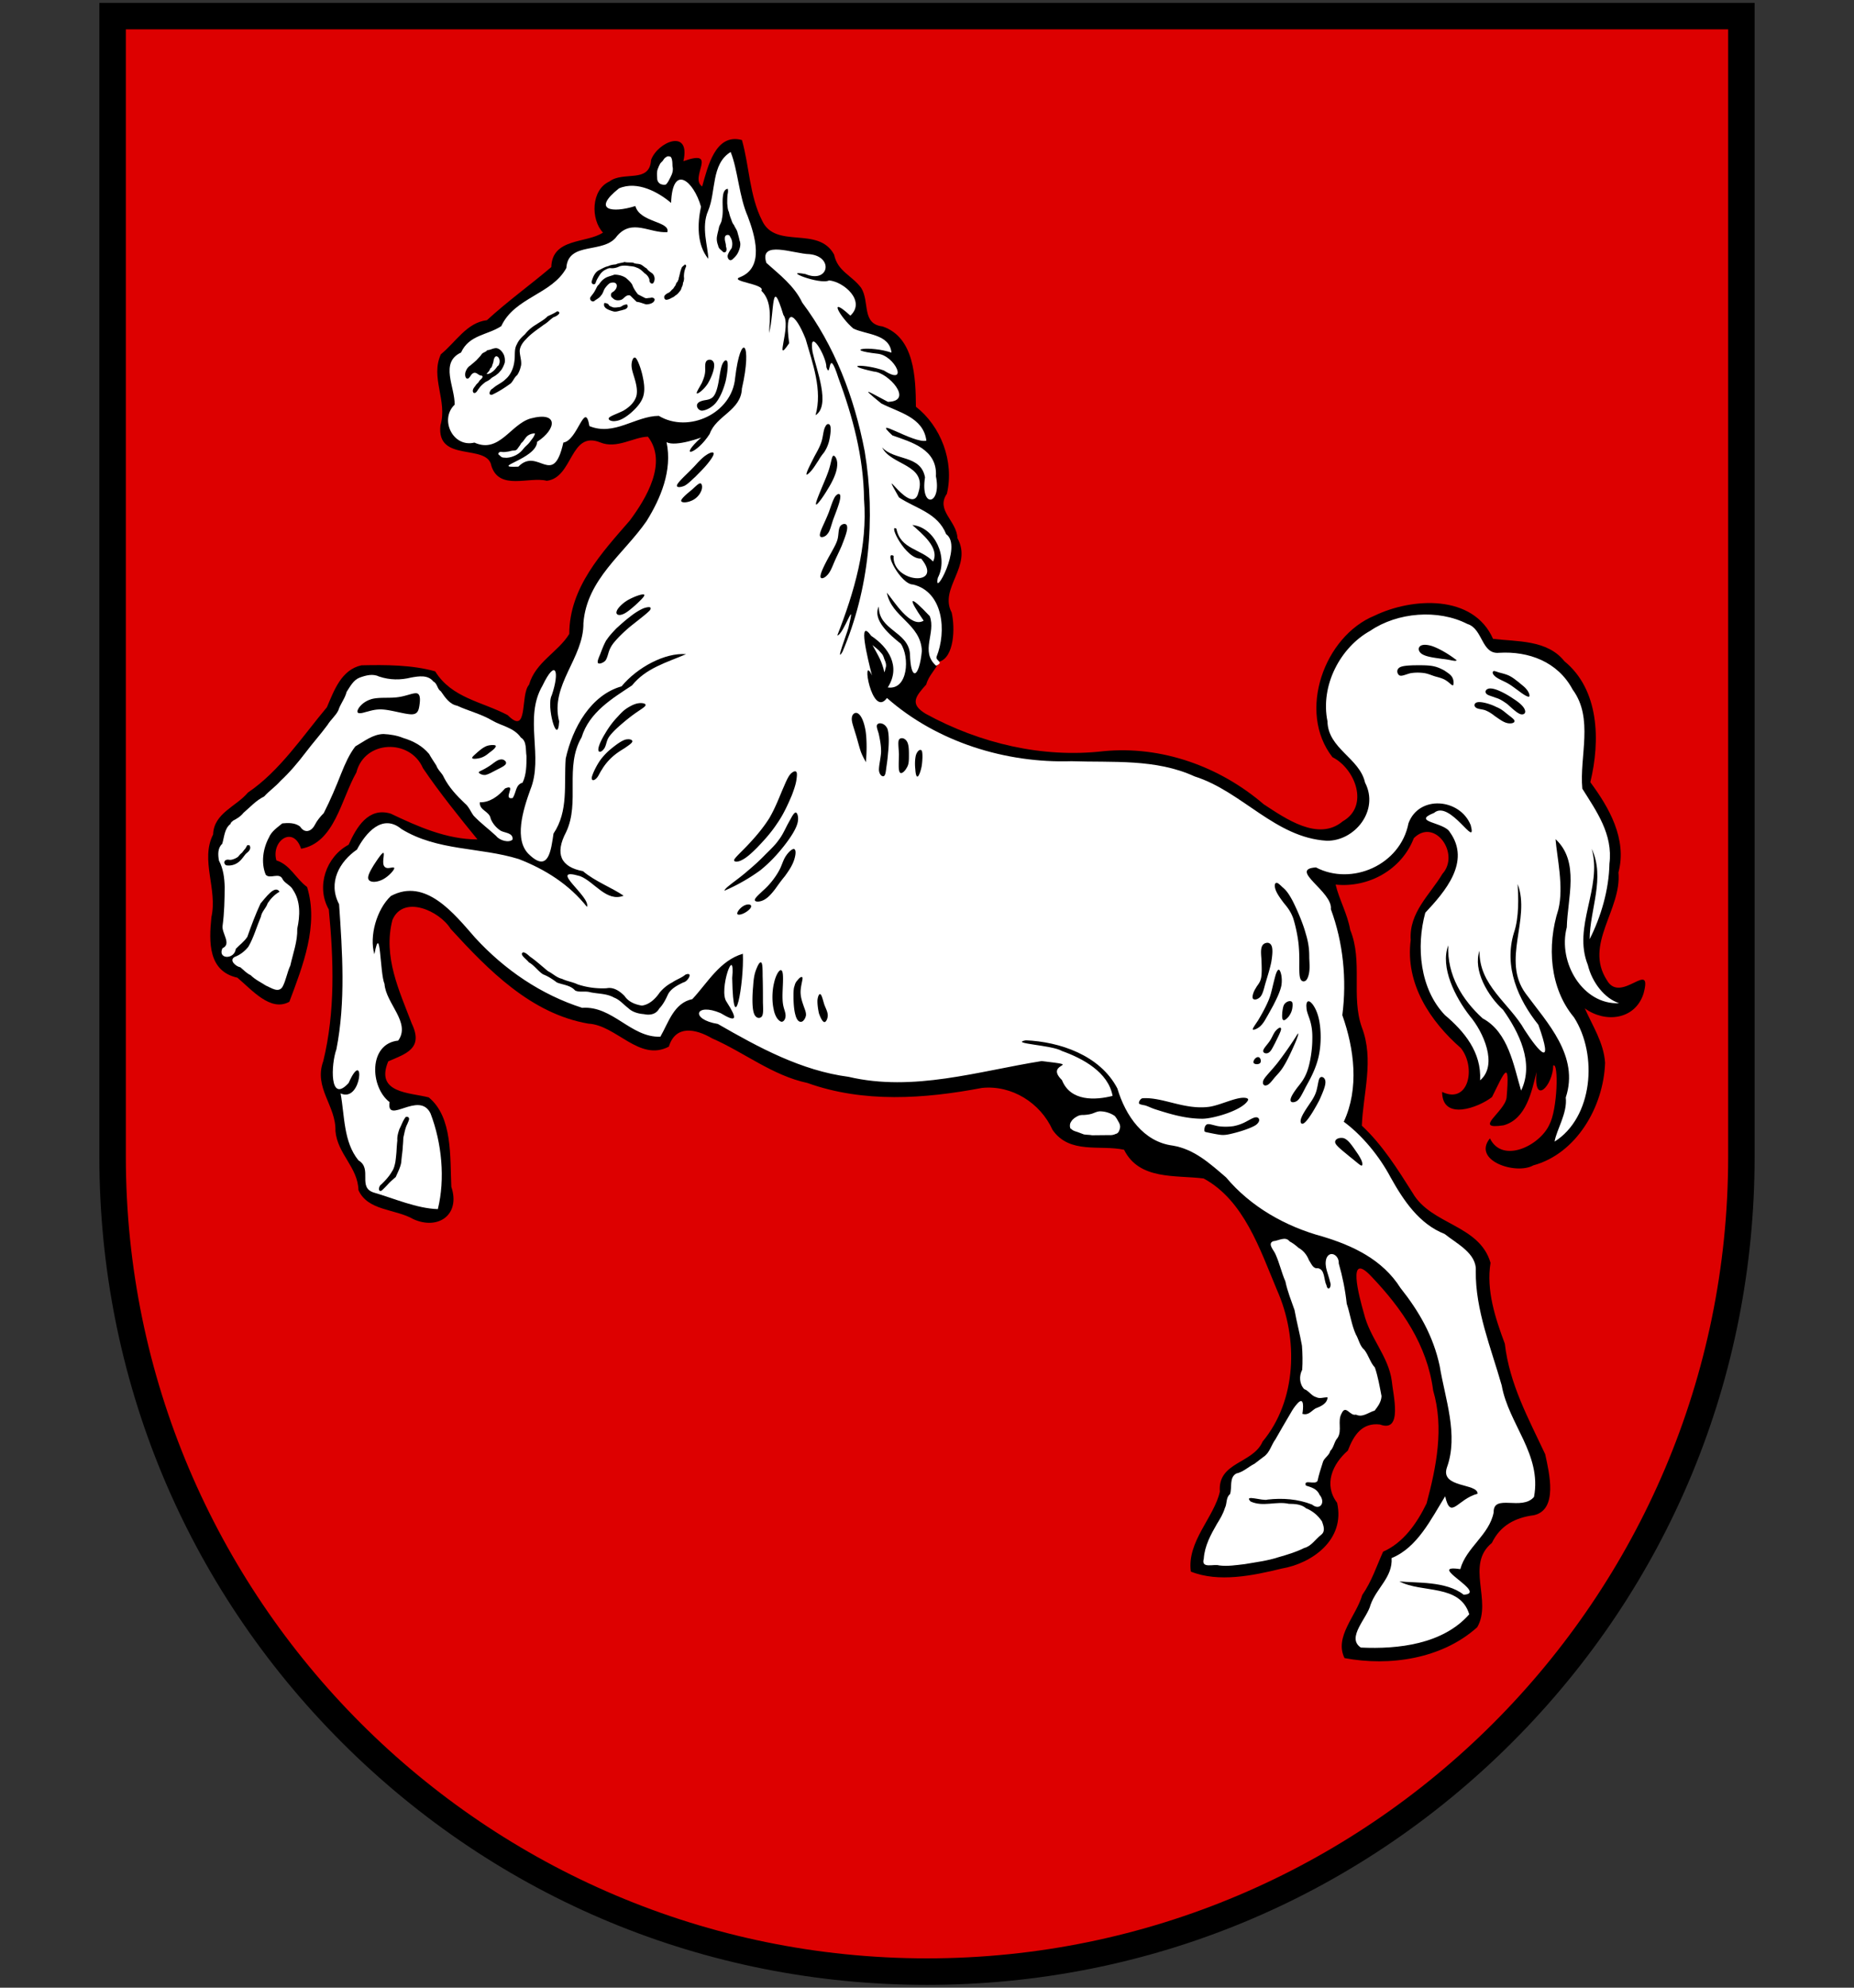
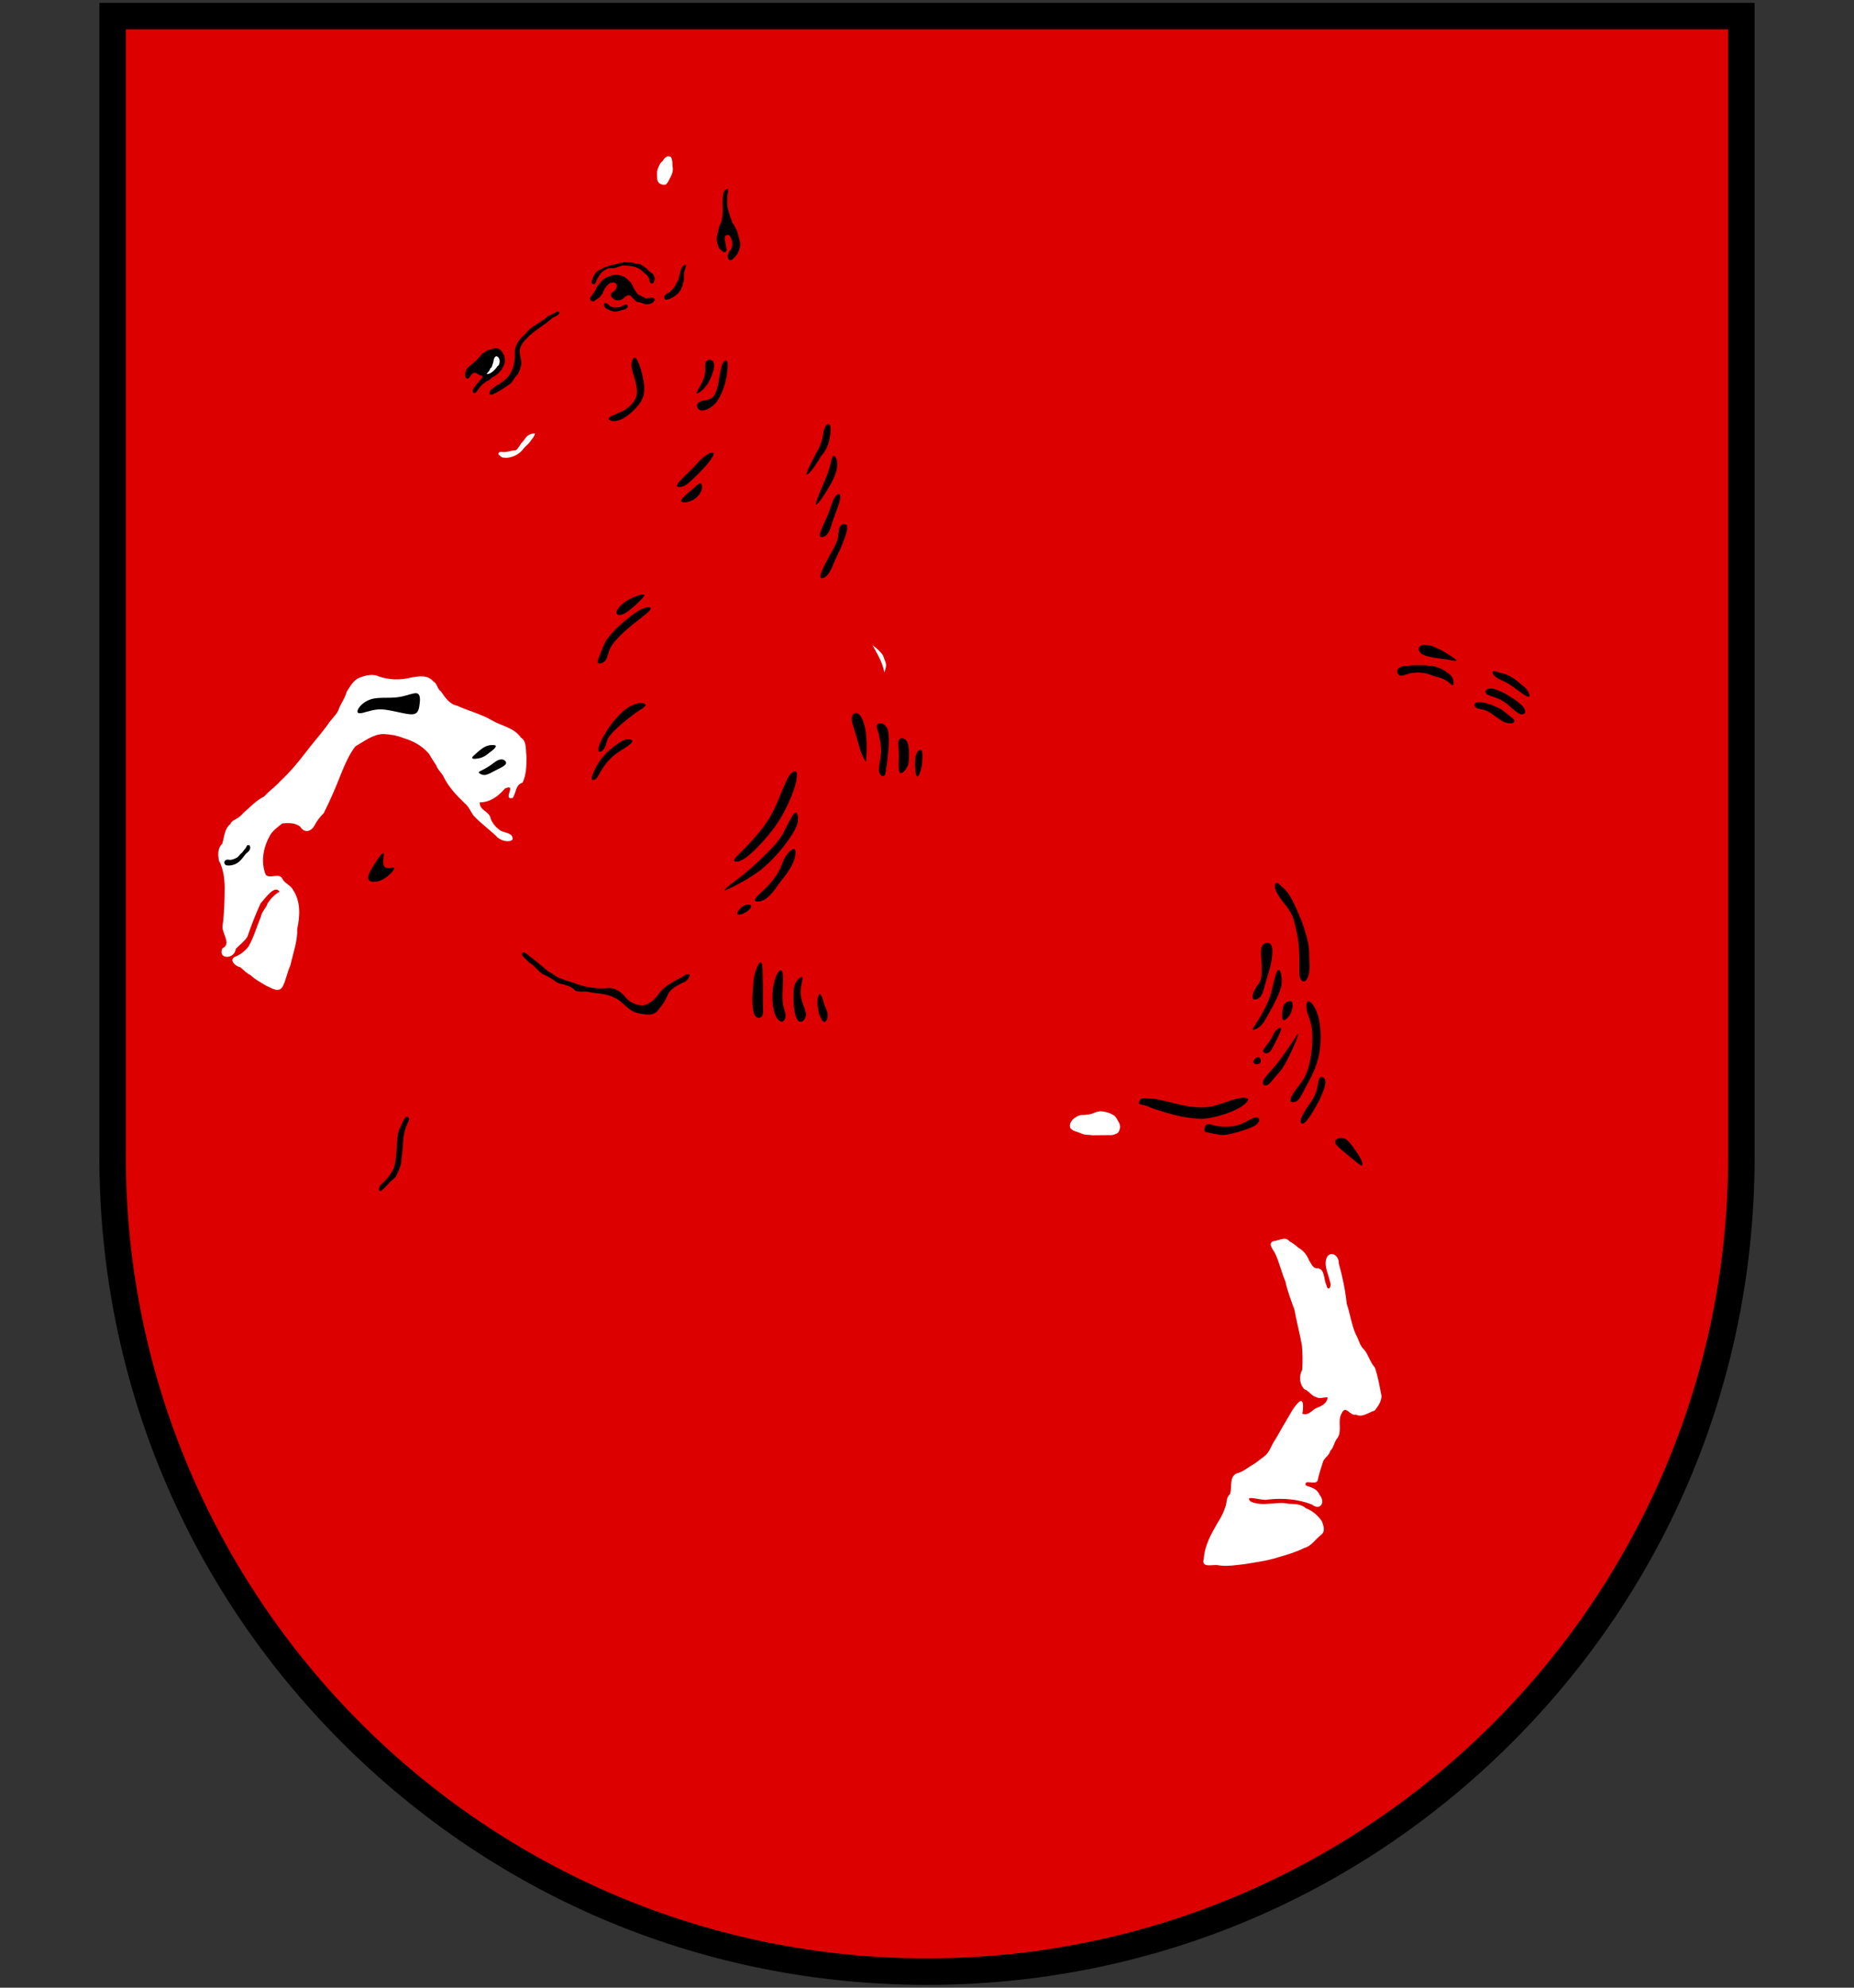
<svg xmlns="http://www.w3.org/2000/svg" id="Ebene_1" viewBox="0 0 560 600">
  <rect x="0" y="0" width="560" height="600" fill="#333333" stroke="none" />
  <defs>
    <clipPath id="clippath">
      <path class="cls-5" d="M29.15 0h501.69v600H29.15z" />
    </clipPath>
    <style>.cls-1{fill:#fff}.cls-1,.cls-3{fill-rule:evenodd}.cls-5{fill:none}</style>
  </defs>
  <g style="clip-path:url(#clippath)" id="niedersachsen">
    <path d="M34.01 4.86v344.39c.05 135.82 110.17 245.9 245.99 245.9s245.94-110.08 245.99-245.9V4.86H34.01z" style="fill:#d00;fill-rule:evenodd" />
    <path d="M280 599.15c-66.76 0-129.52-25.99-176.74-73.19-47.21-47.2-73.23-109.95-73.25-176.71V.86h499.97v348.39c-.02 66.76-26.04 129.52-73.25 176.71-47.21 47.2-109.98 73.19-176.74 73.19zM38.01 8.86v340.39c.05 133.38 108.6 241.9 241.99 241.9s241.94-108.52 241.99-241.9V8.86H38.01z" />
-     <path class="cls-3" d="M283.64 199.76c4.61-1.27 4.88-10.27 3.81-14.85-3.9-7.45 6.42-13.94 1.75-22.46-.21-5.26-6.64-8.37-3.19-13.41 2.3-9.82-1.86-20.43-9.36-26.26-.07-8.77-.42-20.97-10.08-24.24-6.45-.79-3.78-7.44-6.48-11.68-2.86-3.79-7.09-4.92-8.14-9.99-4.73-8.8-17.65-1.54-21.73-10.22-3.86-7.56-3.89-16.63-6.12-24.38-8.07-2.17-10.34 8.2-12.01 14.02-4.02-2.72 5.2-11.49-5.67-7.64 2.29-9.98-7.74-5.9-9.76-.38-.42 7.21-8.37 3.27-12.6 6.52-5.53 2.51-5.68 11.43-1.93 15.42-4.96 3.31-15.36 1.53-15.61 10.41-6.45 5.48-13.05 10.18-19.44 16.03-6.14.74-9.39 6.63-13.9 10.27-3.28 7.05 2.05 14.04-.14 21.47-1.32 11.47 14.25 5.32 15.39 12.28 2.44 7.51 11.38 3.11 16.73 4.46 7.99-.93 6.96-15.25 16.15-11.58 4.99 2.07 10.11-1.66 14.4-1.73 6.01 7.82-.51 18.65-5.49 25.32-8.32 9.6-18.27 20.15-18.27 34.22-3.37 5.52-10.19 8.45-12.15 15.33-2.75 3.05-.08 15.61-6.44 9.19-7.67-4.08-16.9-5.12-21.91-13.22-7-1.99-15.05-1.99-22.27-1.83-6.09 1.32-8.3 7.67-10.44 12.66-7.2 8.57-14.23 19.26-23.84 25.74-3.53 4.24-10.3 6.2-10.53 12.66-3.93 7.75 1.4 16.47-.52 24.97-.76 7.56-.97 16.31 7.85 18.26 4.37 3.65 10.02 10.43 15.7 7.27 4.07-10.86 8.93-23.09 5.35-34.65-3.46-2.54-5.04-6.67-9.27-8.02-1.67-5.81 5.06-10.73 7.47-3.52 10.14-1.81 12.06-14.91 16.69-23.02 2.47-9.84 16.26-10.25 20.11-1.31 4.92 7.29 11.22 15.09 16.47 21.52-9.33 0-18.06-3.91-26.19-7.78-6.79-2.07-10.37 4.15-12.73 9.38-6.77 3.58-9.94 12.61-5.98 19.55 1.47 15.33 1.96 30.86-1.68 45.78-2.95 8.09 3.91 13.45 3.68 21.08.62 6.99 6.77 10.92 6.95 17.85 2.84 6.32 11.09 5.6 16.6 8.77 7.53 3.39 14.28-1.39 11.45-9.78-.43-8.96.46-21-6.81-26.98-5.71-1.49-16.3-1.21-12.24-10.88 5.35-2.31 10.71-3.86 7.11-11.39-3.77-9.92-8.74-20.17-5.85-31.29 3.28-7.7 14.24-2.77 17.59 2.69 11.45 12.51 24.31 25.61 41.57 28.6 8.5.43 15.42 11.63 24.34 6.94 2.01-6.57 8-5.44 13.04-2.5 9.72 4.24 18.27 11.24 28.8 13.47 16.96 6.08 35.32 4.81 52.73 1.5 8.98-.93 17.62 4.49 21.32 12.66 5.14 7.43 14.37 4.44 21.6 6 4.6 9.23 15.52 7.6 24.03 8.67 12.17 6.57 17.01 21.38 22.18 33.71 6.52 14.67 5.94 33.32-4.36 45.71-2.88 6.7-13.63 6.13-12.91 15.1-1.73 7.78-10 15.07-8.77 24.15 8.39 3.35 18.75 1.22 27.43-.91 9.2-1.56 19.28-8.73 16.75-19.86-4.15-5.48-1.41-11.71 3.24-15.75 1.83-4.8 4.38-8.51 9.72-7.88 6.96 2.59 3.93-9 3.55-13.18-.99-7.4-6.62-12.93-8.41-20.35-1.4-4.89-5.35-19.37 2.38-11.02 9 9.45 16.75 20.53 18.53 34.27 3.34 11.33.96 23.08-1.98 34.09-2.95 6.08-7.03 11.89-13.14 14.58-2.01 4.46-3.4 8.89-6.3 13.08-1.79 6.29-8.53 12.62-5.35 19.04 13.62 2.55 29.43.26 40.09-9.33 4.6-7.95-3.65-18.85 4.42-25.44 2.55-5.31 7.12-7.65 12.7-8.36 7.34-1.67 4.63-12.77 3.4-18.42-5.02-10.71-10.79-21.16-12.19-33.34-2.89-7.75-5.66-16.16-4.32-24.43-3.35-11.54-17.96-11.42-23.53-21.1-4.5-7.11-9.06-14.43-15.34-20.3.36-9.65 3.77-19.9 0-29.68-3.31-9.3.38-19.94-3.51-29.4-.82-4.81-3.36-9.22-4.41-13.69 9.88 1.03 19.94-4.44 23.62-14.02 6.33-6.29 14.08 4.76 8.64 10.78-3.69 6.22-10.14 11.63-9.58 19.97-1.72 13.32 6.04 24.66 15.16 32.63 4.68 5.91 2.31 17.06-5.67 13.22.02 8.86 11.04 4.72 15.07 1.55 3.65-7.28 5.46-12.18 4.41.14-.54 4.41-10.47 9.85-.9 8.39 6.86-1.92 8.48-10.26 9.94-16.08-1.01 10.38 4.95 4.13 5.04-1.97 1.7-1.1 1.29 13.32-1.17 17.86-2.89 6.35-14.19 11.88-17.95 4.13-5.45 6.7 7.83 11.11 13.09 8.16 12.98-3.51 21.25-17.64 21.69-30.99-.41-6.1-3.84-11.19-6.12-16.41 6.16 4.5 15.16 3.48 17.72-4.41 2.93-10.85-6.9 3.37-11.07-4.13-6.96-10.79 4.53-21.25 3.51-32.49 2.67-10.15-2.92-19.71-8.5-27.24 3.06-12.54 2.7-27.93-7.83-36.52-5.17-6.52-14.29-5.87-21.55-6.75-5.99-13.53-24.41-12.49-35.81-6.99-15.13 6.18-23.43 28.98-12.69 42.71 6.87 3.46 11.22 14.74 3.1 19.36-7.39 6.19-17.33-.88-23.89-5.16-13.28-11.41-30.87-17.72-48.37-16.01-18.47 2.14-37.42-2.38-53.67-11.27-5.02-3-3.07-5.28.13-8.86.77-2.86 2.86-4.41 3.84-6.91z" />
-     <path class="cls-1" d="M282.75 200.96c-4.91-4.34.03-9.91-1.92-14.97-6.14-6.53-6.95-5.99-1.84 1.36-3.97 2.45-9.16-6.2-11.11-8.44 1.36 7.42 10.24 9.38 10.57 17.58-.79 8.12-3.39 9.52-3.6.8-.62-6.7-9.52-7.06-9.4-14.21-2.09 4.07 3.47 8.71 6.61 11.21 2.79 4 2.21 14.12-3.91 13.22 4.08-6.39.12-12.19-4.99-15.56-4.21-5.83-1.09 6.8.22 11.95-3.38-7.16-.11 13.21 4.53 6.8 15.17 13.37 35.98 19.71 55.71 19.08 12.44.43 25.44-.8 37.21 4.59 14.38 4.54 24.34 18.5 39.93 19.42 8.44.13 15.93-9.16 11.55-17.56-1.64-7.43-11.2-10.2-11.35-18.51-2.19-10.76 3.84-22.29 12.96-27.33 8.17-5.56 20.43-6.58 29.3-2.04 4.76 1.45 4.18 9.26 9.62 8.7 8.88-.53 17.71 2.7 22.18 11.11 6.43 8.69 2 20.15 2.92 29.91 4.25 6.8 9.31 13.73 8.19 22.65-.15 7.95-2.6 16.11-5.98 22.79.07-9.12 4.76-18.47.63-27.29 3.28 11.84-5.85 23.43-1.17 35.07 1.25 5.24 5.07 10.14 9.45 11.53-10.86.56-18.62-12.21-15.81-22.91.21-8.83 3.98-19.79-3.4-26.6.43 5.47 2.54 14.37.85 21.24-3.5 10.93-2.63 23.77 4.72 32.54 7.29 11.37 5.68 30.23-5.85 37.51.51-3.43 3.92-8.58 3.37-13.31 4.15-12.54-5.64-22.58-12.1-31.37-7.41-10.09 1.59-22.49-2.43-33.05.22 3.78.49 10-1.12 14.67-3.14 10.23 1.28 20.2 7.37 27.8 4.79 13.35.22 8.31-4.16 1.55-4.48-7.95-13.88-13.49-13.6-23.92-2.08 5.85 2.5 13.67 7.11 17.86 4.75 6.7 9.48 16.03 5.44 24.38-2.23-7.43-3.8-17.63-11.61-21.8-6.14-5.58-10.8-13.08-10.39-22.04-2.52 6.59 2.13 15.72 6.52 21.33 4.07 4.78 8.58 14.74 3.1 19.41.46-8.47-4.79-14.77-10.62-19.69-7.55-7.86-8.76-20.6-5.94-30.9 5.82-6.23 13.89-15.34 7.42-24.33-1.69-3.06-11.78-3.02-4.77-5.81 4.79-4.14 13.08 11.39 11.07 3.7-3.26-8.12-15.66-9.15-18.8-.56-2.43 12.58-17.12 18.97-27.94 13.32-8.48.54 5.18 7.33 4.5 12.61 3.7 9.97 4.86 21.23 3.46 31.98 3.63 10.25 5.12 22.14.44 32.18 5.44 3.99 10.71 10.29 14.18 16.86 3.91 6.97 8.61 14.01 16.29 17.02 3.66 2.94 9.75 5.86 9.4 11.16-.15 11.77 4.62 23.27 7.83 34.55 2.09 11.71 12.16 20.82 9.76 33.66-3.68 4.33-12.34-1.1-12.19 4.67-1.3 6.81-8.33 10.61-10.07 17.13-10.82-1.63 8.67 7.3 1.01 7.72-5.29-4.21-14.54-3.48-19.41-4.02 6.79 3.6 18.27.69 21.1 9.93-7.98 9.05-21.5 10.58-32.75 10.04-4.48-2.98 1.94-8.89 2.93-12.89 1.82-5.14 6.73-8.34 6.36-14.12 7.78-3.16 11.88-11.7 16.18-18.65 1.71 7.32 3.6.89 9.8-.78.07-3.24-11.41-1.67-9.26-7.94 3.55-9.84-.56-20.69-2.19-30.62-1.94-9.1-6.29-16.56-11.84-23.54-5.42-8.57-14.33-12.75-23.48-15.52-11.33-3.05-21.79-9.04-29.2-17.86-4.85-4.16-9.61-8.54-16.15-9.61-8.83-1.16-14.21-8.96-16.69-17.25-5.26-10.06-17.44-14.08-27.67-14.53-5.04 1.01 7.93 1.4 10.93 3.23 6.25 2.22 14 6.38 15.3 13.55-5.2 1.33-12.73 1.73-15.3-4.78-5.67-5.5 7.33-4.12-6.12-5.73-19.22 3.07-38.76 9.35-58.32 4.76-14.3-1.87-27.15-8.86-39.49-15.96-8.55-1.41-6.81-6.53.81-3.28 5.03 3.04 5.14 1.78 1.84-3.38-2.57-3.41 2.67-18.07 1.68-7.17.37 19.6 3.63 1.42 3.22-7.36-6.95 2.04-10.58 8.65-15.25 13.69-5.61 1.16-7.19 7.08-9.67 11.35-8.92.31-14.38-9.39-23.62-8.72-12.39-3.98-23.36-11.4-32.35-21.19-6.28-7.17-14.92-18.19-25.42-12.57-4.32 4.05-6.58 12.17-4.99 17.58 1.93-10.08 1.63 5.7 3.06 8.96.4 5.91 8.03 11.68 4.14 17.11-9.04.94-8.56 14.02-2.61 18.57-1.02 7.07 8.98-3.61 12.37 3.42 3.42 8.92 4.46 19.78 2.21 28.88-6.42-.19-13.31-3.26-19.26-4.97-5.15-1.55-.36-7.18-4.72-9.75-4.55-5.58-4.14-13.38-5.4-20.21 6.59 3.05 7.42-14.4 2.43-3.14-5.87 6.46-5.31-5.69-3.69-10.17 2.83-14.37 1.79-29.42.81-43.79-3.47-6.6.17-12.9 5.4-16.5 2.62-4.98 7.65-11 13.45-6.19 10.91 6.68 23.63 5.41 35.41 9.05 8.01 3.1 15.28 7.7 20.61 14.44 1.29-3.03-12.24-12.26-2.07-9.28 4.33 1.69 7.96 7.93 13.14 5.91-3.48-2.41-8.61-4.3-12.28-7.41-6.7-1.26-8.57-5.21-5.08-11.81 4.27-9-.56-19.67 4.67-28.59 2.3-7.6 9.35-11.78 15.23-15.67 4.21-5.25 10.53-6.94 16.32-9.43-6.32-.53-14.74 3.97-19.48 9.71-9.23 2.62-14.77 12.37-16.87 21.8-.56 7.82.9 15.83-3.68 22.63-.75 5.08-1.5 11.83-7.21 6.48-4.96-4.37-1.92-13.8.18-19.64 4.14-10.04-2.03-21.67 3.69-31.46 4.02-8.39 5.26-4.32 2.82 2.85-1.76 3.2 1.78 15.78 2.22 7.93-2.82-11.05 7.47-19.07 7.33-29.71 1.04-13.26 12.3-20.94 19.08-30.78 4.23-6.8 7.84-15.26 6.03-23.82 2.74 1.58 11.34-1.68 10.48-1.41-7.25 6.56-1.45 5.22 2.56-1.08 1.89-5.51 9.49-7.01 9.72-13.69 3.25-14.06-.34-17.43-2.04-3.22-.93 10.77-14.11 16.83-23.06 11.47-7.09.06-13.47 6.17-20.96 3.09-1.36-7.99-3.53 4.37-7.87 4.97-3.13 13.97-7.61 1.17-13.59 7.27-9.09.4 5.46-2.24 5.67-7.5 5.82-3.73 6.63-9.33-2.02-7.03-6.07 1.8-9.43 10.66-16.92 7.27-6.52 1.58-10.62-7.02-5.98-11.44.15-5.28-4.6-12.72 1.94-15.75 2.46-5.4 8.03-5.22 12.15-7.97 4.04-8.7 15.29-9.56 19.65-17.54.53-8.25 11.42-4.06 15.31-9.66 4.56-5.33 9.87-.79 15.21-1.17.89-3.32-8.31-2.86-9.67-7.88-7.04 2.23-13.25 1.24-4.95-5.33 5.54-2.41 12.03 1.22 15.74 4.39.43-11.98 6.83-6.67 9.04 1.17-1.15 5.17-1.25 11.52 2.2 15.71-.07-3.73-2.24-9.53-.04-14.53 2.41-5.77.87-14.1 6.79-17.72 2.19 5.4 2.5 13.33 5.16 19.41 2.15 5.7 5.14 15.37-2.23 18.33-3.8 1.33 7.8 2.11 6.34 4.13 3.35 3.2 2.54 8.56 2.34 12.8 1.7-6.66.59-17.72 4.32-5.49 2.55 3.27-3.04 15.69 1.75 8.53-1.57-11.16 1.69-9.48 4.96-1.29 2.12 7.4 5.15 15.45 3 23.04 4.65-2.93.27-13.71-.9-19.08-1.29-8.08 4.26 1.39 4.18 4.6 1.45 4.08.36-6.96 3.6 3.14 4.36 11.77 7.62 23.92 7.77 36.65 1.13 14.21-2.98 28.12-8.08 41.17 1.88-.1 5.85-12.61 3.37-2.34-.47 1.81-4.07 11.02-1.8 7.27 8.04-18.8 10.09-40.19 6.71-60.52-3.15-16.4-9.13-31.92-18.86-44.88-2.4-5.08-6.95-8.51-10.84-12-2.3-7.04 8.35-2.72 13.05-2.63 7.37.74 5.84 8.96-1.26 6-7.63-1.42 4.43 3.35 7.16 1.92 4.52.44 11.16 6.27 6.42 10.64-7.02-6.42-3.08.51.9 3.89 3.84 1.87 10.93 1.59 11.52 7.27-6.31-2.17-15.16-.92-4.18.33 5.26.51 9.57 9.96 1.89 5.06-5.58-2-13.25-1.88-3.01.33 4.29.26 12.21 8.94 4.23 9.14-5.41-2.77-9.17-5.33-2.02.47 5.06 2.65 12.75 4.11 13.63 11.25-3.86.96-17.11-7.91-10.26-1.59 5.66 2.01 13.67 4.16 13.14 12.33 1.81 8.72-4.79 9.93-3.29.33-1.28-6.9-9.2-4.92-12.96-9.05 2.69 5.51 13.66 5.05 10.98 13.55-1.82 8.03-12.68-10.43-5.89 1.55 5.09 3.39 11.68 4.62 14.26 11.11 5.11 3.52-3.99 19.85-2.52 13.17 3.26-6.21-.96-15.3-7.69-15.94 2.82 2.56 8.35 6.89 6.25 11.02-3.58-3.85-9.88-3.67-11.07-9.89-2.64-1.82 2.79 9.35 7.47 9 7.15 8.65-8.86 7.39-8.32-.83-3.18-1.71 2.2 8.71 5.89 8.66 9.21 2.26 10.14 14.22 7.09 21.79-.38 1.25 2.36 1.61-.09 2.69z" />
+     <path class="cls-3" d="M283.64 199.76z" />
    <path class="cls-1" d="M332.6 335.47c1.46.08 2.87.55 4.08 1.37.58.61.94 1.41 1.36 2.13.36.63.4 1.4.11 2.07-.16.57-.52 1.13-1.12 1.23-.62.31-1.32.44-2.01.37-1.71 0-3.43.05-5.14.05-.82-.16-1.66-.11-2.48-.25-.97-.38-1.95-.73-2.94-1.06-.44-.16-.78-.51-1.17-.78-.25-.74-.15-1.5.31-2.11.44-.75 1.2-1.21 1.93-1.6.58-.3 1.23-.35 1.86-.32 1.05-.08 2.13-.19 3.1-.64.67-.28 1.38-.55 2.11-.46zM201.55 47.2c.39 0 .89-.1 1.15.29.46.82.38 1.8.43 2.71.31 1.13-.08 2.32-.61 3.3-.39.74-.72 1.53-1.3 2.13-.48.32-1.07.11-1.57-.03-.72-.26-1.19-1.05-1.15-1.83-.06-.94-.16-1.92.2-2.82.2-.52.4-1.03.68-1.51.19-.33.51-.55.75-.83.25-.32.44-.71.76-.97m-39.29 83.19c-.23 1.08-1.06 1.84-1.65 2.71-.52.7-1.27 1.16-1.79 1.86-.58.76-1.28 1.42-2.1 1.87-.93.52-1.98.86-3.04.92-.61-.08-1.33.07-1.8-.44l-.65-.57c-.18-.54.43-.85.87-.77.69.13 1.4 0 2.09-.1.55-.08 1.07-.33 1.63-.3.44 0 .92-.13 1.14-.56.4-.55.84-1.07 1.14-1.69.87-.64 1.21-1.83 2.17-2.38.6-.4 1.32-.56 2.03-.55M70.26 247.8c1.2-.61 2.39-1.3 3.27-2.43 2.03-1.73 3.85-3.78 6.25-4.94 1.51-1.68 3.43-2.97 4.93-4.68 2.8-2.61 5.26-5.53 7.59-8.58 2.14-2.84 4.52-5.48 6.63-8.34.91-1.53 2.45-2.75 3.26-4.38.6-1.97 2.01-3.56 2.5-5.59 1.1-1.68 2.07-3.6 3.95-4.32 1.91-.69 3.97-1.25 5.9-.31 3.21 1.07 6.44 1.09 9.65.29 2.26-.4 5.07-.89 6.7 1.2 1.25.6 1.12 2.25 2.28 2.97 1.28 1.85 2.6 3.87 4.88 4.33 3.5 1.61 7.27 2.49 10.62 4.48 2.91 1.67 6.59 2.15 8.66 5.14 1.86 1.11 1.38 3.74 1.7 5.62-.01 2.72 0 5.52-1.19 8-2.16.6-1.87 2.98-2.98 4.64-3.3.61 1.51-4.52-2.31-2.9-1.94 2.26-4.55 4.26-7.62 4.18-.18 2.53 2.91 2.62 3.29 4.97.6 1.51 1.73 2.78 3.04 3.63 1.27.68 3.77.59 3.57 2.63-1.05 1.12-3.94.31-4.96-1.06-2.23-2.08-4.72-3.9-6.8-6.11-.9-1.2-1.45-2.77-2.68-3.75-2.44-2.3-4.77-4.82-6.3-7.8-.55-1.38-1.8-2.15-2.29-3.6-.77-1.23-1.49-2.23-2.18-3.49-2.07-2.48-4.85-3.95-7.82-4.83-1.88-.78-4.01-1.11-5.98-1.2-3.22.08-5.79 2.2-8.49 3.74-1.87 2.44-3.1 5.28-4.25 8.13-1.6 4.07-3.3 8.1-5.28 11.99-1.03 1.05-2.02 2.22-2.72 3.6-1.1 2.08-3.11 2.58-4.43.48-1.5-1.2-3.66-1.14-5.38-.96-1.48 1.22-3.27 2.38-4.04 4.27-1.8 3.33-2.43 7.65-.98 11.19 1.24 1.54 4.2-.91 5.16 1.48.81 1.31 2.44 1.76 3.11 3.15 2.31 3.4 2.12 7.82 1.27 11.7.11 3.82-1.28 7.43-2.09 11.1-.96 2.04-1.29 4.39-2.31 6.35-1.2 2.11-3.48.38-5.07-.28-1.58-1.03-3.28-1.8-4.61-3.15-1.19-.51-2.06-1.52-3.1-2.37-1.22-.18-3.58-2.06-1.74-3.12 1.62-.6 3.09-1.74 4.16-3.1 1.61-2.77 2.5-6.05 3.78-9.05.26-1.61 1.58-2.58 2.05-4.09.93-1.4 2.12-2.63 3.57-3.45-1.36-2.26-4.3 1.93-5.73 3.54-1.5 3.23-2.79 6.66-3.98 10.06-.92 1.44-2.41 2.49-3.49 3.65-.43 3.33-5.58 3.15-4.04-.19 2.9-1.26-.31-4.58.05-6.81.52-3.87.61-7.8.63-11.69-.07-2.74-.42-5.52-1.73-7.95-.32-1.75-.43-3.8.98-5.06.66-2.09.64-4.6 2.52-6.02.06-.49.46-.68.76-.96M401 421.81c-1.22-.08-2.3.53-3.46-.07-1.4-.36-2.21-1.93-3.61-2.43-1.46-1.53-1.58-3.99-.6-5.84.16-2.39.11-4.79-.07-7.25-.64-3.62-1.61-7.17-2.25-10.77-.99-2.87-2.15-5.66-2.76-8.65-1.15-2.62-1.76-5.46-2.93-8.07-.41-1.22-2.64-3.26-.76-4.06 1.64-.12 3.7-1.6 4.97.06.9.47 1.85 1.17 2.63 1.9 1.47.81 2.57 2.12 3.19 3.73.74 1.06 1.19 2.67 2.7 2.46 2.21.38 1.74 3.43 2.6 5.11.43 2.14 1.72.5 1.1-.93-.47-2.35-1.86-4.7-1.13-7.1.98-2.6 3.89-1.1 3.75 1.48 1.15 3.98 1.96 8.05 2.41 12.17 1.03 3.02 1.43 6.33 2.74 9.23.89 1.47 1.18 3.53 2.57 4.67 1.3 1.64 1.76 3.82 3.2 5.36.94 2.76 1.44 5.74 2 8.62-.09 1.76-1.05 3.04-2.07 4.37-1.89.53-3.62 2.19-5.66 1.22-1.82.54-3.06-3.18-4.34-.34-1.31 2.31.25 5.11-1.21 7.37-1.04 1.11-1.08 2.88-2.22 3.94-.3 1.45-1.95 2.08-2.28 3.59-.57 1.79-1.16 3.57-1.54 5.41-.66 1.4-4.34-.63-3.53 1.44 1.59.5 3.38.98 4.09 2.73 2.01 2.39.17 4.96-2.23 3.01-4.24-1.68-8.92-2.02-13.39-1.51-1.49.55-7.36-1.69-5.19.57 3.72 1.74 7.73-.15 11.57.71 1.83.03 3.74.09 5.22 1.36 1.97.79 3.59 2.15 4.8 3.96.47 1.38 1.11 2.96-.27 4.05-1.72 1.29-2.92 3.42-5.11 3.97-2.49 1.24-5.17 2.04-7.81 2.79-3.29 1.08-6.76 1.49-10.16 2.08-2.57.29-5.15.72-7.71.39-1.62-.53-5.56 1.11-4.65-2.02.24-3.84 2.11-7.27 3.97-10.5.96-1.53 1.87-3.05 2.41-4.81.71-1.36.25-3.16 1.55-4.19.69-2.04-.32-5.05 1.91-6.23 2.1-.45 3.64-2.03 5.51-2.96.93-.76 1.83-1.36 2.78-2.12 1.84-1.25 2.24-3.54 3.52-5.24 1.48-2.66 3.06-5.27 4.6-7.92.6-1.08 1.22-2.01 2.09-2.95 2.09-2.25 1.71 1.68 1.44 3.18 1.87.52 2.55-.75 3.95-1.62 1.51-.57 3.54-1.42 3.67-3.35M263.5 194.69c.28.28.62.49.92.75.33.29.67.56.99.86.33.37.68.72.99 1.1.14.18.28.35.35.57.13.26.22.54.3.82.1.35.3.66.4 1.01.2.6.29 1.28.04 1.88-.09.35-.16.71-.27 1.06-.08.15-.15.28-.15.01-.27-1.3-.72-2.56-1.26-3.76-.69-1.48-1.54-2.86-2.3-4.3z" />
    <path class="cls-3" d="M219.82 57c-.97.08-1.34 1.21-1.44 2.07-.33 2.32.21 4.7-.33 7-.04.88-.55 1.59-.84 2.37-.18 1-.49 1.96-.65 2.96-.15.92.01 1.85.35 2.7.08.56.39 1.02.83 1.34l.78.7c1.07.28 1.06-1.08.74-1.75.07-.91-.45-1.74-.31-2.63-.05-.94 1.36-1.19 1.58-.28.7.99.84 2.35.43 3.49-.41.54-.8 1.13-1.04 1.77-.46.87.28 2.34 1.27 1.59.73-.65 1.46-1.38 1.84-2.32.46-1.05.84-2.31.35-3.42-.14-.82-.39-1.58-.6-2.37-.18-.86-.79-1.52-1.09-2.32-.48-.49-.62-1.14-.87-1.77-.28-.69-.5-1.4-.64-2.13-.42-.77-.4-1.66-.52-2.52 0-.92 0-1.86.1-2.79.14-.55.2-1.12.06-1.68zm-31.13 22.08c-.88.32-1.84.3-2.68.73-.78.07-1.56.17-2.28.53-1.08.22-2.02.84-3.01 1.33-1.07.67-1.6 1.92-1.95 3.11-.39.94.92 1.53 1.18.48.26-.8.7-1.5 1.15-2.2.37-.61.89-1.12 1.5-1.5.63-.32 1.28-.74 2.01-.6.88.06 1.75-.17 2.54-.57.84-.27 1.74-.24 2.6-.14.83.15 1.69.1 2.46.5.99.28 1.76 1.01 2.47 1.73.7.43 1.3 1.15 1.49 1.99-.16.82.9 1.7 1.31.69.48-.91.23-2.15-.6-2.74-.58-.4-1.15-.78-1.55-1.4-.68-.31-1.18-.95-1.89-1.21s-1.52-.09-2.19-.52c-.82-.11-1.66 0-2.46-.16l-.11-.07zm18.21.75c-.4.41-.98.66-1.1 1.29-.38.88-.47 1.85-.78 2.76.01.44-.26.82-.41 1.22-.46.28-.4.84-.71 1.22-.31.33-.42.79-.82 1.03-.42.4-.76.94-1.34 1.1-.4.25-.84.5-1.07.94-.17.49.11 1.19.7 1.09.63-.06 1.19-.38 1.74-.69.39-.11.7-.44 1-.67.46-.24.76-.62 1.08-1.02.25-.31.55-.62.6-1.04.13-.31.25-.6.38-.9.12-.32.07-.86.32-1.19.07-.44.19-.87.09-1.31a7.2 7.2 0 0 1 .66-3.23c.09-.26-.13-.52-.35-.61z" />
    <path class="cls-3" d="M185.5 82.93c-.79.31-1.62.47-2.41.85-.89.47-1.64 1.22-2.17 2.09-.61.43-.8 1.25-1.2 1.85-.33.7-.86 1.26-1.3 1.88-.63.79.51 1.88 1.21 1.16.65-.49 1.4-.8 1.88-1.52.56-.56.74-1.38 1.11-2.07.41-.59.95-1.25 1.55-1.68.67-.26 1.68-.41 2.07.38.28.89-.39 1.76-1.06 2.23-.86.34-.85 1.48-.06 1.92.63.71 1.61.74 2.45.5.86-.29 1.3-1.33 2.25-1.37.53-.15.82.39 1.17.69l1.31 1.27c1.01.09 1.94.54 2.91.78.83-.06 1.86-.22 2.36-.97.56-.87-.49-1.26-1.16-.99-.58-.04-1.23.29-1.76-.07l-1.95-1c-.71-.89-1.36-1.84-1.74-2.93-.47-.81-1.21-1.44-1.9-2.04-1.06-.7-2.32-1-3.57-.98zm-2.97 8.54c-.08.31-.15.66 0 .96.28.61.91.91 1.48 1.15.48.19.98.36 1.49.47.68.08 1.34-.16 2-.33.35-.04.68-.2 1.03-.27.43-.13.92-.37 1.05-.86.08-.25-.09-.47-.16-.69-.57-.01-1.13.2-1.6.52-.26.17-.54.3-.85.29-.42.05-.85.14-1.28.12-.45.05-.85-.22-1.27-.33-.17-.17-.48-.19-.54-.47-.15-.27-.45-.41-.73-.48-.2-.05-.41-.07-.62-.08zm-14.22 2.49c-.9.62-1.9 1.04-2.88 1.5-1.01 1.05-2.33 1.72-3.5 2.52a12.01 12.01 0 0 0-3.36 2.91c-1 .9-1.91 1.78-2.45 3.06-.87 1.44-.49 3.22-.72 4.83-.22 2.16-1.06 4.34-2.73 5.72-1.13 1.15-2.69 1.67-3.84 2.78-.83.28-1.59 2.21-.14 1.85 1.96-.91 3.79-2.1 5.55-3.37.77-.72 1.08-1.81 1.92-2.47.66-.88 1-1.98 1.24-3.05.18-1.51-.45-2.97-.42-4.47.17-1.39 1.03-2.51 1.97-3.45 1.56-1.71 3.52-2.95 5.35-4.32 1.06-.61 1.88-1.56 2.89-2.24.67-.16 2.7-1.31 1.25-1.78l-.14-.02zm-18.72 11.15c-.82.07-1.56.57-2.39.58-.43.57-1.18.66-1.65 1.14-.45.7-1.05 1.24-1.58 1.85-.62.58-1.29 1.11-1.93 1.67-.72.41-1.17 1.19-1.45 1.98-.15.62-.17 1.42.31 1.89.57.31.96-.39 1.25-.79.32-.55.93-1.09 1.59-.84.6.21 1.05.83 1.73.78.82.41-.38 1.2-.69 1.61-.27.62-.9.9-1.18 1.5-.48.54-1.19 1.49-.49 2.14.79.17 1.1-.89 1.55-1.34.51-.78 1.24-1.38 1.96-1.95.63-.33 1.28-.62 1.77-1.18.54-.42 1.19-.64 1.69-1.13.56-.35.94-.93 1.39-1.41.43-.68.77-1.41 1-2.18.09-.85.01-1.72-.36-2.49-.47-.9-1.26-1.79-2.3-1.86h-.11l-.11.02zm42.11 2.82c-.54 0-.94 1.2-.94 2.3 0 1.17.37 2.21.85 3.8.48 1.59 1.07 3.83.59 5.58-.56 1.84-2.07 3.28-3.91 4.36-1.84.92-3.88 1.57-4.36 2.16-.4.59.75 1.19 2.11.94 1.36-.17 2.81-1.01 4.41-2.34 1.53-1.34 3.18-3.01 3.82-5.02.64-2.09.25-4.37-.31-6.8-.56-2.26-1.46-4.51-2.02-4.92-.08-.05-.15-.05-.23-.05zm22.68.66c-.35-.02-.68.1-.94.33-.64.67-.37 2.07-.45 3.23-.08 1.17-.43 2.09-.99 3.42-.72 1.34-1.76 2.93-1.53 3.19.32.17 2-.99 3.28-2.91 1.2-2 2.17-4.63 1.93-6.05-.15-.84-.73-1.2-1.3-1.22zm4.82.18c-.36.05-.78.58-1.08 1.31-.48 1.25-.71 3.09-1.03 4.92-.32 1.92-.82 3.77-1.62 4.69-.8.92-1.92 1-2.88 1.17-.98.23-1.78.54-2.02 1.22-.24.59.23 1.71 1.35 1.88 1.04 0 2.91-.75 4.28-2.34 1.36-1.67 2.33-4.1 2.97-6.52.56-2.51.78-4.94.54-5.86-.12-.34-.28-.5-.5-.47zm30.9 19.22c-.3.04-.61.34-.81.8-.56.92-.63 2.58-1.03 4.08s-1.13 2.87-2.25 4.88c-.96 1.91-2.23 4.32-2.38 5.16-.24.84.64.08 1.44-.84.8-.92 1.52-2.17 2.16-3.09.56-1 1.1-1.72 1.66-2.39.48-.75.96-1.5 1.44-3.09.4-1.5.73-3.78.49-4.78-.12-.54-.42-.75-.72-.7zm-35.27 8.63c-.42.09-.96.37-1.44.7-1.04.67-1.85 1.51-2.65 2.34-.81.92-1.6 1.74-2.88 3-1.28 1.26-3.05 2.92-3.37 3.75-.24.84 1.05.74 2.25.23 1.12-.59 2.16-1.72 3.29-2.72 1.12-1.17 2.3-2.27 3.42-3.61 1.12-1.34 2.19-2.84 2.11-3.42 0-.29-.3-.38-.72-.28zm36.9.95c-.48.17-.64 1.75-1.12 3.42-.48 1.76-1.38 3.84-2.34 6.1-.96 2.36-2.09 4.96-1.76 5.2.32.16 2.02-2.12 3.46-4.55 1.52-2.42 2.72-4.98 2.88-6.99.24-2.01-.64-3.27-1.13-3.19zm-40.31 8.34c-.51.08-1.31.9-2.43 1.92-1.36 1.09-3.16 2.61-3.24 3.28-.09.68 1.6.68 2.97.09 1.38-.53 2.48-1.6 3.06-2.95.48-1.09.3-2.18-.18-2.34-.06-.02-.11-.01-.18 0zm41.97 3.2c-.3-.03-.72.25-1.12.75-.72 1.09-1.29 3.03-1.93 4.78-.72 1.84-1.51 3.48-2.07 4.74-.55 1.34-.85 2.28-.45 2.63.35.3 1.49.05 2.11-.84.72-.75.99-2.09 1.71-4.27.8-2.17 2.08-5.28 2.16-6.7.08-.71-.1-1.05-.41-1.08zm1.67 9.05c-.43-.01-.94.24-1.26.66-.56.83-.48 2.26-.72 3.52-.24 1.25-.82 2.33-2.02 4.5-1.18 2.08-2.95 5.33-3.19 6.75-.32 1.42.97 1.1 1.93.09.96-.92 1.52-2.44 2.16-3.94.64-1.5 1.37-2.92 2.25-4.92.81-2.09 1.83-4.6 1.67-5.77-.04-.63-.38-.88-.81-.89zm-60.7 21.27c-.74-.07-2.74.64-4.5 1.59-1.84 1.02-3.35 2.59-3.6 3.52-.32.92.54 1.35 1.66.94 1.12-.33 2.53-1.52 4.05-2.86 1.44-1.34 2.93-2.76 2.61-3.09a.364.364 0 0 0-.23-.09zm1.81 3.86c-.4-.06-1.08.08-1.8.33-1.36.59-2.79 1.5-4.23 2.67-1.44 1.09-2.8 2.34-4 3.42-1.11 1.19-2.09 2.18-2.88 3.42h-.05c-.8 1.34-1.41 3.01-1.89 4.27-.56 1.34-1 2.35-.68 2.77.32.33 1.48 0 2.21-.75.56-.75.8-1.99 1.12-2.91.4-1.09.93-1.96 1.89-3.05.96-1.09 2.28-2.46 4.36-4.22 2.17-1.76 5.19-4.01 6.07-5.02.4-.58.27-.87-.14-.94zm233.72 11.39c-.61.08-1.01.33-1.22.7-.4.67.03 1.76 1.39 2.34 1.44.67 3.93.92 5.53 1.17 1.76.17 2.64.43 3.29.52.56.11.89.09 1.12-.09-2.56-2.01-5.56-3.69-7.65-4.36-1.04-.29-1.86-.37-2.47-.28zm-2.97 6.14c-1.93.09-3.69.17-4.41.84-.8.67-.45 1.92.27 2.25.72.25 1.82-.32 3.1-.66 1.35-.27 2.9-.26 4.18-.09 1.28.17 2.34.7 3.46 1.03 1.2.33 2.37.6 3.33 1.27.96.59 1.62 1.49 2.02 1.41.24-.17.3-1.42-.18-2.34-.48-.92-1.51-1.49-2.47-2.16-1.12-.59-2.18-1.11-3.78-1.36-1.61-.25-3.61-.19-5.53-.19zm24.33 1.74c-.1.01-.2.06-.27.14-.32.34 0 .96.72 1.55.8.67 2.18 1.21 3.46 1.88 1.22.66 2.23 1.48 3.51 2.39 1.2.92 2.59 1.87 3.15 1.78.4-.17 0-1.37-.72-2.2-.64-.84-1.53-1.39-2.25-2.06-.8-.59-1.52-1.24-2.56-1.83-.96-.58-2.36-.92-3.33-1.17-.84-.25-1.38-.49-1.71-.47zm-1.08 5.25c-1.24.02-1.7.82-1.35 1.41.32.67 1.77.91 2.97 1.41 1.2.33 2.22 1 3.51 1.92 1.22 1.08 2.75 2.58 3.87 3 1.04.34 1.76-.25 1.44-1.17-.24-.92-1.46-2.17-3.46-3.42-1.93-1.34-4.7-2.84-6.39-3.09-.19-.03-.39-.05-.59-.05zm-3.6 4.13c-1.28.09-1.46 1.04-.9 1.55.56.58 1.92.56 2.88.89 1.11.42 2.02 1.03 2.97 1.78 1.12.75 2.35 1.73 3.55 2.06 1.2.33 2.38.07 2.38-.52.08-.5-1.03-1.23-2.07-2.06-.96-.75-1.78-1.58-3.46-2.25-1.61-.84-4.07-1.54-5.35-1.45zm-253.07.29c-.29 0-.6.05-.9.09-1.2.25-2.19.82-3.15 1.41-1.04.67-1.8 1.42-2.92 2.67-1.21 1.24-2.57 2.99-3.69 4.92-1.2 1.92-2.2 4.1-2.11 5.02 0 .92.97.66 1.53-.09.64-.67.8-1.76 1.12-2.67.32-.92.8-1.58 2.16-3 1.36-1.34 3.61-3.27 5.53-4.69 2.01-1.5 3.76-2.41 3.91-3 .12-.44-.6-.65-1.48-.66zm65.06 2.96c-.66.01-1.2.64-1.26 1.45-.16 1.09.43 2.53.99 4.45.64 1.92 1.19 4.32 1.76 5.91.56 1.47 1.18 2.39 1.48 3.09.32-3.39.29-6.7-.05-9.28-.48-3.01-1.37-4.81-2.25-5.39-.24-.15-.46-.24-.68-.23zm7.2 3.14c-.21 0-.41.07-.59.19-.64.42-.26 1.32.23 2.91.32 1.51.8 3.68.72 5.77-.16 2.01-.7 4.08-.63 5.35.16 1.42 1.05 2.02 1.53 1.69.48-.33.56-1.6.72-2.77.16-1.09.33-2.18.5-4.27.24-2.17.38-5.42-.18-7.17-.54-1.25-1.57-1.72-2.29-1.69zm6.61 4.5c-.32.01-.63.14-.81.42-.4.67-.13 2.27-.04 4.36 0 2.17-.26 4.65.23 5.49.49.75 1.6-.31 2.16-1.41.64-1 .63-2.25.63-3.75 0-1.42 0-3.17-.63-4.17-.4-.62-1-.96-1.53-.94zm-82.68.33c-.24 0-.5.03-.76.09-1.12.33-2.41 1.25-3.69 2.25s-2.5 2.08-3.78 3.75c-1.28 1.75-2.45 4.24-2.7 5.34-.16 1.25.71 1.04 1.35.38.64-.58.95-1.6 1.76-2.77.72-1.25 1.86-2.62 3.06-3.7 1.28-1.17 2.62-1.97 3.82-2.72 1.2-.84 2.25-1.51 2.25-2.02 0-.38-.57-.62-1.3-.61zm88.31 3.2c-.47-.01-1.05.65-1.35 1.59-.32 1.25-.34 2.93-.18 4.27.08 1.34.32 2.41.72 2.16.32-.08.9-1.48 1.22-3.23.24-1.67.32-3.88 0-4.55-.12-.17-.25-.23-.41-.23zm-37.83 6.47c-.35-.02-.82.26-1.3.7-.56.59-1.1 1.5-2.07 3.84-1.05 2.28-2.41 6.14-4.41 9.56-2.09 3.34-4.75 6.31-6.84 8.49-2.09 2.17-3.58 3.5-3.82 4.17-.08.67 1.18.67 2.38 0 1.36-.67 2.75-1.91 4.59-3.75 1.84-1.92 4.11-4.34 6.03-7.27 2.01-2.84 3.49-6.28 4.45-8.53.88-2.34 1.23-3.56 1.39-4.74.16-1.09.23-2.09-.09-2.34a.52.52 0 0 0-.31-.14zm.09 12.47c-.31.04-.66.53-1.08 1.22-.48.92-1.2 2.09-1.84 3.42-.64 1.25-1.25 2.51-2.3 3.84-.88 1.25-2.26 2.59-3.87 4.17-1.52 1.59-3.44 3.35-5.44 5.02-2 1.76-4.24 3.31-5.44 4.31-1.14.88-1.39 1.28-1.48 1.59 4.07-1.75 7.89-3.99 10.93-6.24 2.97-2.42 5.14-4.84 7.06-7.27 1.84-2.34 3.44-4.77 4-6.61.56-1.84.1-3.04-.23-3.38a.36.36 0 0 0-.31-.09zm-.45 10.97c-.58-.05-1.66.94-2.43 2.11-.8 1.17-1.2 2.73-1.84 3.99-.72 1.42-1.63 2.7-2.43 3.7-.8 1-1.69 1.93-2.65 2.77-1.12 1.08-2.47 2.23-2.47 2.81 0 .67 1.46.67 2.74 0 1.29-.67 2.33-1.9 3.37-3.23.96-1.34 1.92-2.69 2.97-3.94.96-1.34 1.92-2.68 2.56-4.27.64-1.59.92-3.43.36-3.84-.06-.05-.1-.09-.18-.09zm-124.04 1.17c-.48.08-1.68 1.86-2.88 3.7-1.12 1.84-2.09 3.57-1.53 4.41.58.9 2.5.82 4.27-.09 1.76-.92 3.26-2.65 3.42-3.24.24-.67-1.01-.19-1.89-.19-.8 0-1.4-.55-1.4-1.64-.08-1.09.4-2.95 0-2.95zm269.81 9.05c-.06 0-.12.02-.18.05-.48.17-.47 1.36.09 2.53.48 1.09 1.41 2.35 2.29 3.52.97 1.17 2.03 2.42 2.83 4.6.72 2.3 1.42 5.53 1.66 8.2.24 2.73.18 4.89.18 6.47 0 1.84.05 3.18.45 3.84.4.67 1.14.69 1.62.19.48-.5.79-1.49.94-2.58.16-1.17.08-2.37 0-4.13 0-1.84-.04-4.06-1.08-7.41-.88-3.26-2.76-7.53-4.05-10.03-1.36-2.51-2.17-3.27-2.97-3.94-.77-.73-1.38-1.34-1.8-1.31zm-159.49 6.53c-.42-.01-.96.13-1.48.42-1.04.59-2.01 1.81-1.93 2.39.17.5 1.3.26 2.34-.33 1.04-.58 2.01-1.48 1.84-2.06-.04-.25-.34-.41-.77-.42zm156.65 11.58c-.47.01-.98.23-1.3.61-.64.84-.61 2.07-.45 4.08.08 1.92.23 4.45-.09 5.95s-1.06 2.01-1.62 3.09c-.63.92-1.17 2.51-.85 3.09.4.58 1.53.24 2.25-.52.64-.75.96-1.91 1.44-3.75.56-1.92 1.36-4.35 1.84-6.61.4-2.34.56-4.33 0-5.25-.24-.45-.71-.72-1.22-.7zm-224.63 2.85c-1.57.53 1.11 2.23 1.6 3.03 1.7.91 2.73 2.62 4.34 3.65 1.53.57 2.91 1.51 4.17 2.45 1.93.75 4.07.79 5.51 2.43 1.43.62 3.03.07 4.51.5 2.42.52 5.01.36 7.24 1.63 1.73.65 2.87 2.12 4.29 3.17 1.2 1.2 3.07 1.7 4.74 1.82 1.73.39 3.65.08 4.59-1.67 1.17-1.21 1.96-2.73 2.66-4.3.94-1.8 2.91-2.77 4.64-3.61 1.37-.22 3.13-3.33.62-2.34-1.15.98-2.66 1.43-3.9 2.3-1.51.77-2.84 1.85-3.91 3.16-1.25 1.83-3.09 3.6-5.34 3.88-2.01-.32-4.03-1.11-5.22-2.89-1.41-1.45-3.31-2.78-5.43-2.35-2.96.16-5.92-.24-8.73-1.16-1.52-.74-3.22-.93-4.74-1.68-1.64-.36-2.76-1.58-4.21-2.29-1.65-1.35-3.22-2.78-4.96-4.06-.83-.5-1.47-1.45-2.48-1.66zm71.62 3.05c-.44.07-.93 1.11-1.35 2.2-.48 1.25-.74 2.51-.9 5.02-.23 2.42-.38 6.13.18 7.97.56 1.84 1.82 1.8 2.38 1.22.56-.67.48-1.98.4-4.31 0-2.26 0-5.55-.09-7.97 0-2.34-.05-3.91-.45-4.08-.06-.03-.12-.06-.18-.05zm156.56 2.21c-.37-.07-.8.85-1.08 1.88-.32 1.17-.62 2.41-.94 3.75-.32 1.25-.55 2.42-1.35 4.17-.72 1.68-1.93 3.85-2.88 5.44-1.04 1.59-1.78 2.56-1.62 2.81.16.25 1.27-.17 2.07-.84.88-.75 1.46-1.72 2.02-2.72.64-1.08 1.19-2.12 2.07-3.7.88-1.76 2.07-4.01 2.47-6.09.32-2.17-.15-4.09-.63-4.6-.05-.05-.08-.08-.14-.09zm-150.36.15c-.61-.17-1.62 1.53-2.12 3.8-.65 2.58-.65 5.91-.09 8.16v.05c.48 2.26 1.54 3.39 2.34 3.56.72 0 1.22-.91 1.22-1.83s-.39-1.76-.63-2.77c-.24-1-.35-2.24-.27-4.5.08-2.26.34-5.61-.22-6.28a.455.455 0 0 0-.23-.19zm6.21 2.06c-.35-.03-.9.48-1.26.99-.56.58-.74 1.07-.9 1.73-.24.59-.31 1.38-.31 3.05s.11 4.08.58 5.67c.4 1.59 1.12 2.23 1.84 2.06.56-.09 1.19-1 1.35-1.92.08-1-.4-1.89-.81-3.14-.4-1.17-.89-2.6-.81-4.27.08-1.59.66-3.44.58-3.94-.06-.15-.15-.23-.27-.23zm5.59 5.16c-.35-.06-.67.66-.81 1.69-.08 1.17.13 2.75.45 4.17.49 1.34 1.06 2.5 1.62 2.58.48.08 1.03-1.01 1.03-2.02s-.55-1.98-1.03-3.23c-.4-1.25-.72-2.76-1.13-3.09-.05-.04-.08-.08-.14-.09zm141.98 2.12c-.48-.04-1.11.22-1.53.66-.56.5-.69 1.44-.85 2.53-.08 1-.17 2.15.23 2.48.33.34 1.1-.32 1.66-.99.56-.75.92-1.51 1.08-2.34.16-.92.22-1.95-.18-2.2a.838.838 0 0 0-.41-.14zm5.59.05c-.6-.06-.81.92-.68 1.88 0 1 .46 2.1.95 3.52.48 1.5.89 3.25.81 6.09 0 2.85-.56 6.75-1.44 9.33-.88 2.59-2.07 3.92-3.19 5.35-1.04 1.42-2.09 2.96-1.93 3.8.08.67 1.19.67 2.07 0 .8-.67 1.4-1.95 2.52-4.13 1.2-2.17 2.94-5.2 3.83-8.96.88-3.76.82-8.16.18-11.25-.64-3.17-2.03-5.11-2.83-5.53a.618.618 0 0 0-.27-.09zm-8.68 7.97c-.32.02-.85.42-1.3.94-.72.84-1.04 1.97-1.84 3.14-.73 1.08-1.86 2.18-1.93 2.86-.08.75.89.99 1.53.66.8-.42 1.22-1.4 2.02-2.91.72-1.5 1.84-3.6 1.84-4.27 0-.31-.12-.43-.31-.42zm5.44 1.68c-2 3.26-4.24 6.4-6.16 8.91-1.92 2.42-3.72 4.12-4.27 5.21-.48 1.25.18 1.85.9 1.59.8-.17 1.59-1.26 2.47-2.34.96-1.08 1.91-2.01 2.79-3.52.88-1.42 1.8-3.34 2.52-4.92.72-1.59 1.24-2.76 1.48-3.52.33-.83.36-1.08.27-1.41zM380 319.09c-.72 0-1.59 1.07-1.35 1.74.24.49 1.55.59 2.02 0 .4-.67-.03-1.74-.68-1.74zm18.95 6.05c-.08.02-.14.09-.22.14-.48.42-.58 1.89-.9 3.14-.24 1.25-.71 2.44-1.76 4.03-1.05 1.59-2.63 3.75-3.1 5.25-.4 1.34.23 2.11 1.35.94 1.2-1.17 2.9-4.09 4.18-6.52 1.12-2.51 1.92-4.37 1.84-5.63-.07-1.02-.79-1.53-1.39-1.36zm-23.35 6.23c-2.81 0-7.46 2.43-10.66 2.77-7.3.84-13.69-2.96-19.71-2.63-.72 0-1.29 1.08-1.21 1.5.08.33.73.44 1.53.61.72.08 1.99.76 3.2 1.17 4.74 1.52 9.32 2.91 14.44 2.91 3.21 0 11.96-2.48 13.72-5.49.4-.67-.59-.84-1.3-.84zm-253.02 5.78c-.89 1.06-1.28 2.44-1.93 3.65-.38 1.11-.73 2.27-.63 3.47-.14 1.15-.2 2.33-.27 3.5a57.8 57.8 0 0 1-.32 2.95c-.21 1.01-.43 2.03-1.02 2.88-.86 1.52-2.06 2.79-3.3 3.98-.71.4-1.06 2.4.19 1.8.71-.66 1.4-1.35 2.05-2.08.68-.72 1.44-1.36 2.19-2.01.63-1.48 1.43-2.92 1.67-4.54.09-1.61.41-3.21.46-4.82.09-.83.12-1.7.16-2.54.35-1.4.54-2.87 1.23-4.15.19-.62.95-1.69.13-2.07-.19-.04-.39-.05-.59-.02zm257.07.14c-.72-.17-1.84.54-2.97 1.13-1.2.67-2.4 1.17-4 1.5-1.53.25-3.46.25-4.9 0-1.53-.33-2.63-.77-3.19-.52-.64.25-.81 1.18-.81 1.69 0 .58.14.58.95.75.8.17 2.34.49 3.46.66 1.12.17 2 .18 4-.33 2.16-.5 5.63-1.58 7.15-2.58 1.44-1.09 1.12-2.13.31-2.3zm25.29 6.2c-1 .08-1.86.62-1.62 1.5.32 1 2.56 2.62 4.32 4.13 1.84 1.42 3.2 2.72 3.6 2.72.48 0 .25-1.24-.31-2.16-.49-1-1.14-1.83-1.93-3-.8-1.09-1.78-2.59-3.06-3.09-.32-.09-.66-.12-.99-.09zM74.73 255.12h.57c.3.35.39.9.14 1.3-.25.74-1.04 1.02-1.45 1.64-.66.83-1.26 1.74-2.15 2.33-.98.69-2.19.99-3.38.83-.51-.1-.89-.76-.61-1.25.26-.44.81-.52 1.26-.45.39.06.78.04 1.15-.09.59-.17 1.17-.43 1.66-.82.36-.41.68-.86 1.13-1.16.36-.4.64-.87 1.02-1.25.24-.34.4-.74.65-1.07m37.27-44.02c-2.41.75-3.85 2.59-4.01 3.51-.16.92 1.05.75 2.41.33 1.44-.33 3.05-1 5.61-.75 2.57.25 6.17 1.34 8.1 1.42 1.92.08 2.32-1 2.56-2.51.24-1.5.4-3.34-.56-3.76-.96-.42-3.21.75-5.85 1.09-2.65.4-5.93-.09-8.26.66zm32.97 17.72c.96-.25 1.84-.75 2.8-1.59.96-.67 2.09-1.59 2-2.09-.16-.34-1.52-.34-2.65 0-1.12.42-2 1.17-2.89 1.92-.8.75-1.69 1.42-1.6 1.76.14.33 1.27.26 2.32 0zm1.6 5.1c.96-.17 2.08-.84 3.37-1.5 1.28-.67 2.65-1.25 2.89-1.92.24-.67-.72-1.42-1.6-1.25-1.04.08-2.08 1.09-3.21 1.84-.95.63-1.94 1.19-2.97 1.67q-.64.33-.32.59c.32.25.96.64 1.84.57s0 .01 0 .01z" />
    <path class="cls-1" d="M147 112.95c.13-.48.63-.69.82-1.13.17-.23.17-.62.44-.75.23-.11.28-.37.37-.59.1-.32.18-.65.32-.95.1-.31.14-.64.18-.96.1-.27.18-.55.35-.77.17-.26.54-.34.78-.15.49.3.68.91.66 1.47-.01.4-.12.8-.3 1.15-.21.19-.48.32-.59.61-.6.82-1.36 1.57-2.3 1.92-.23.08-.48.12-.72.13" />
  </g>
  <path class="cls-5" d="M0 0h560v600H0z" />
</svg>